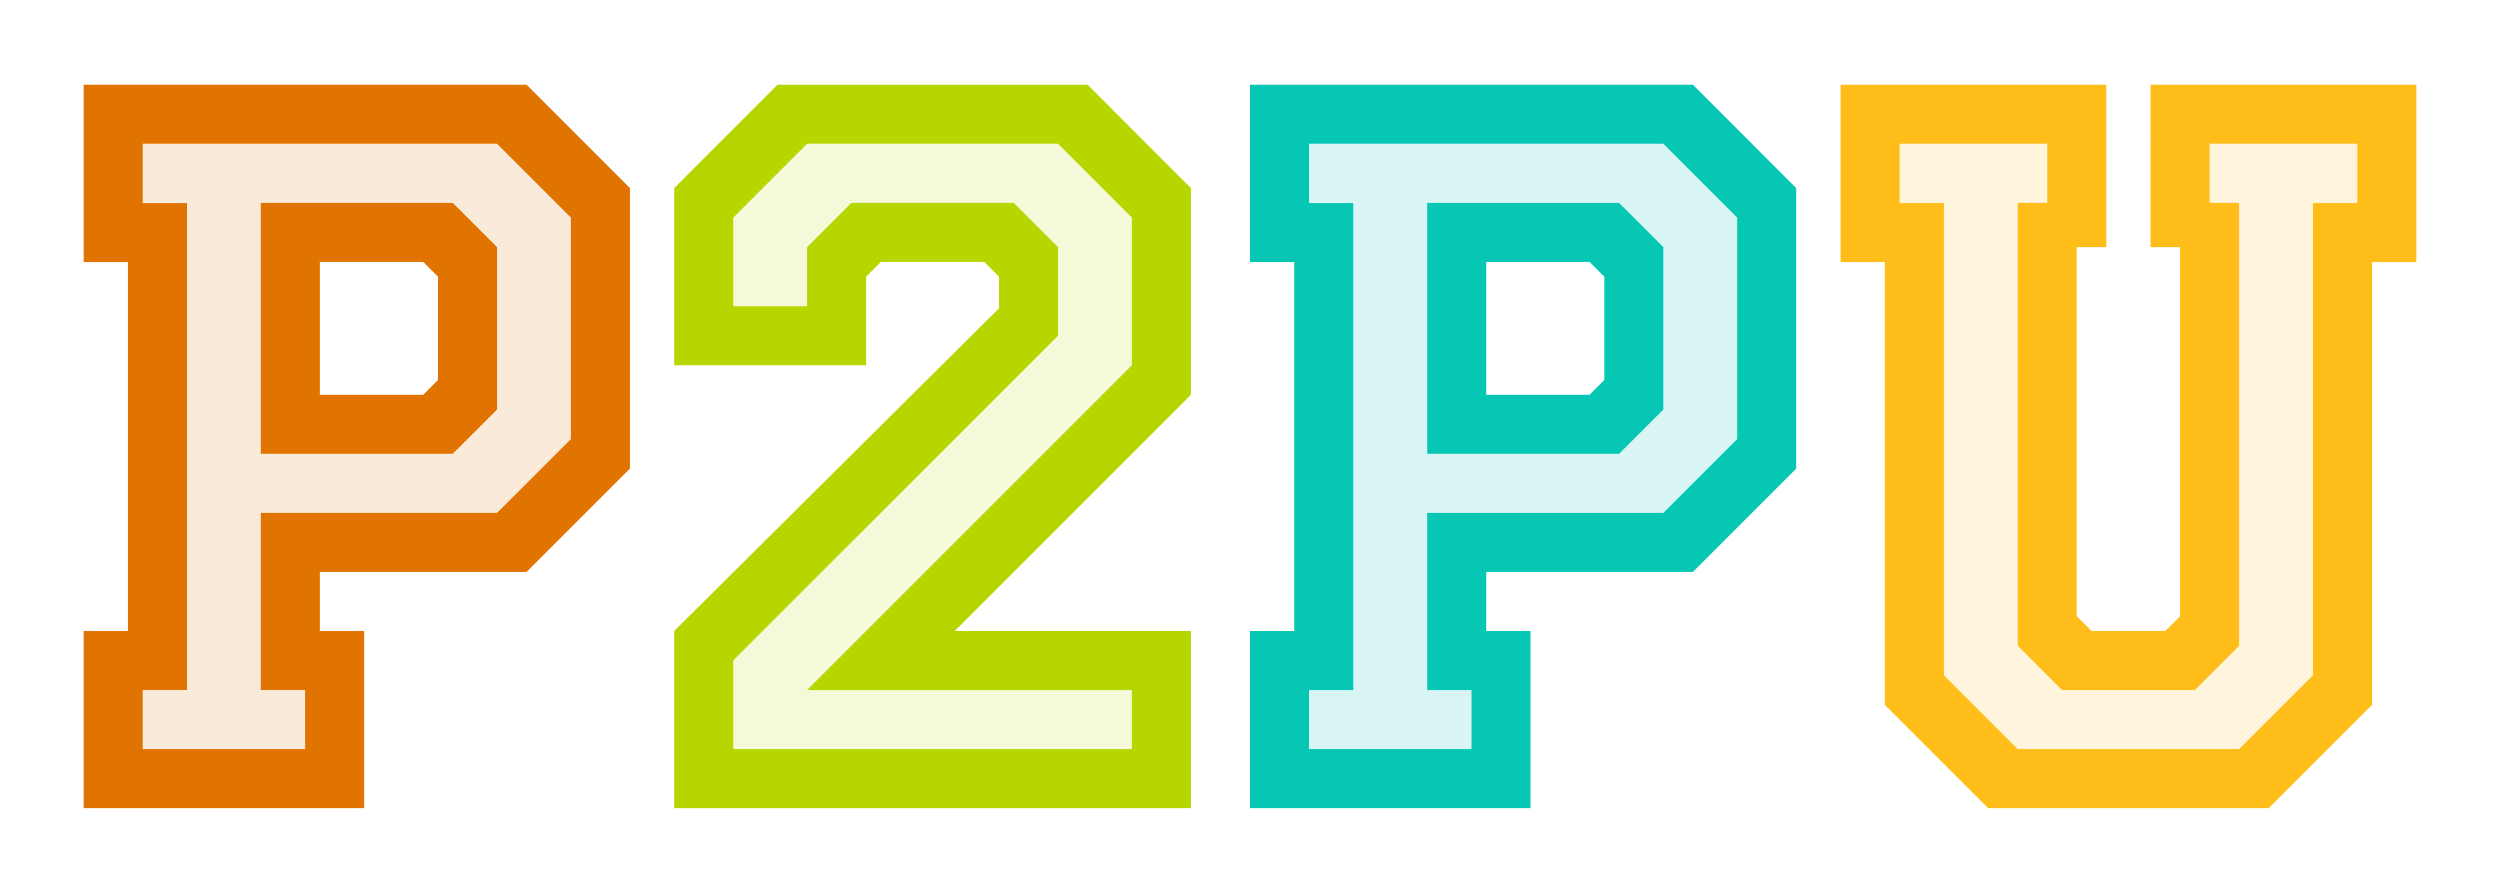
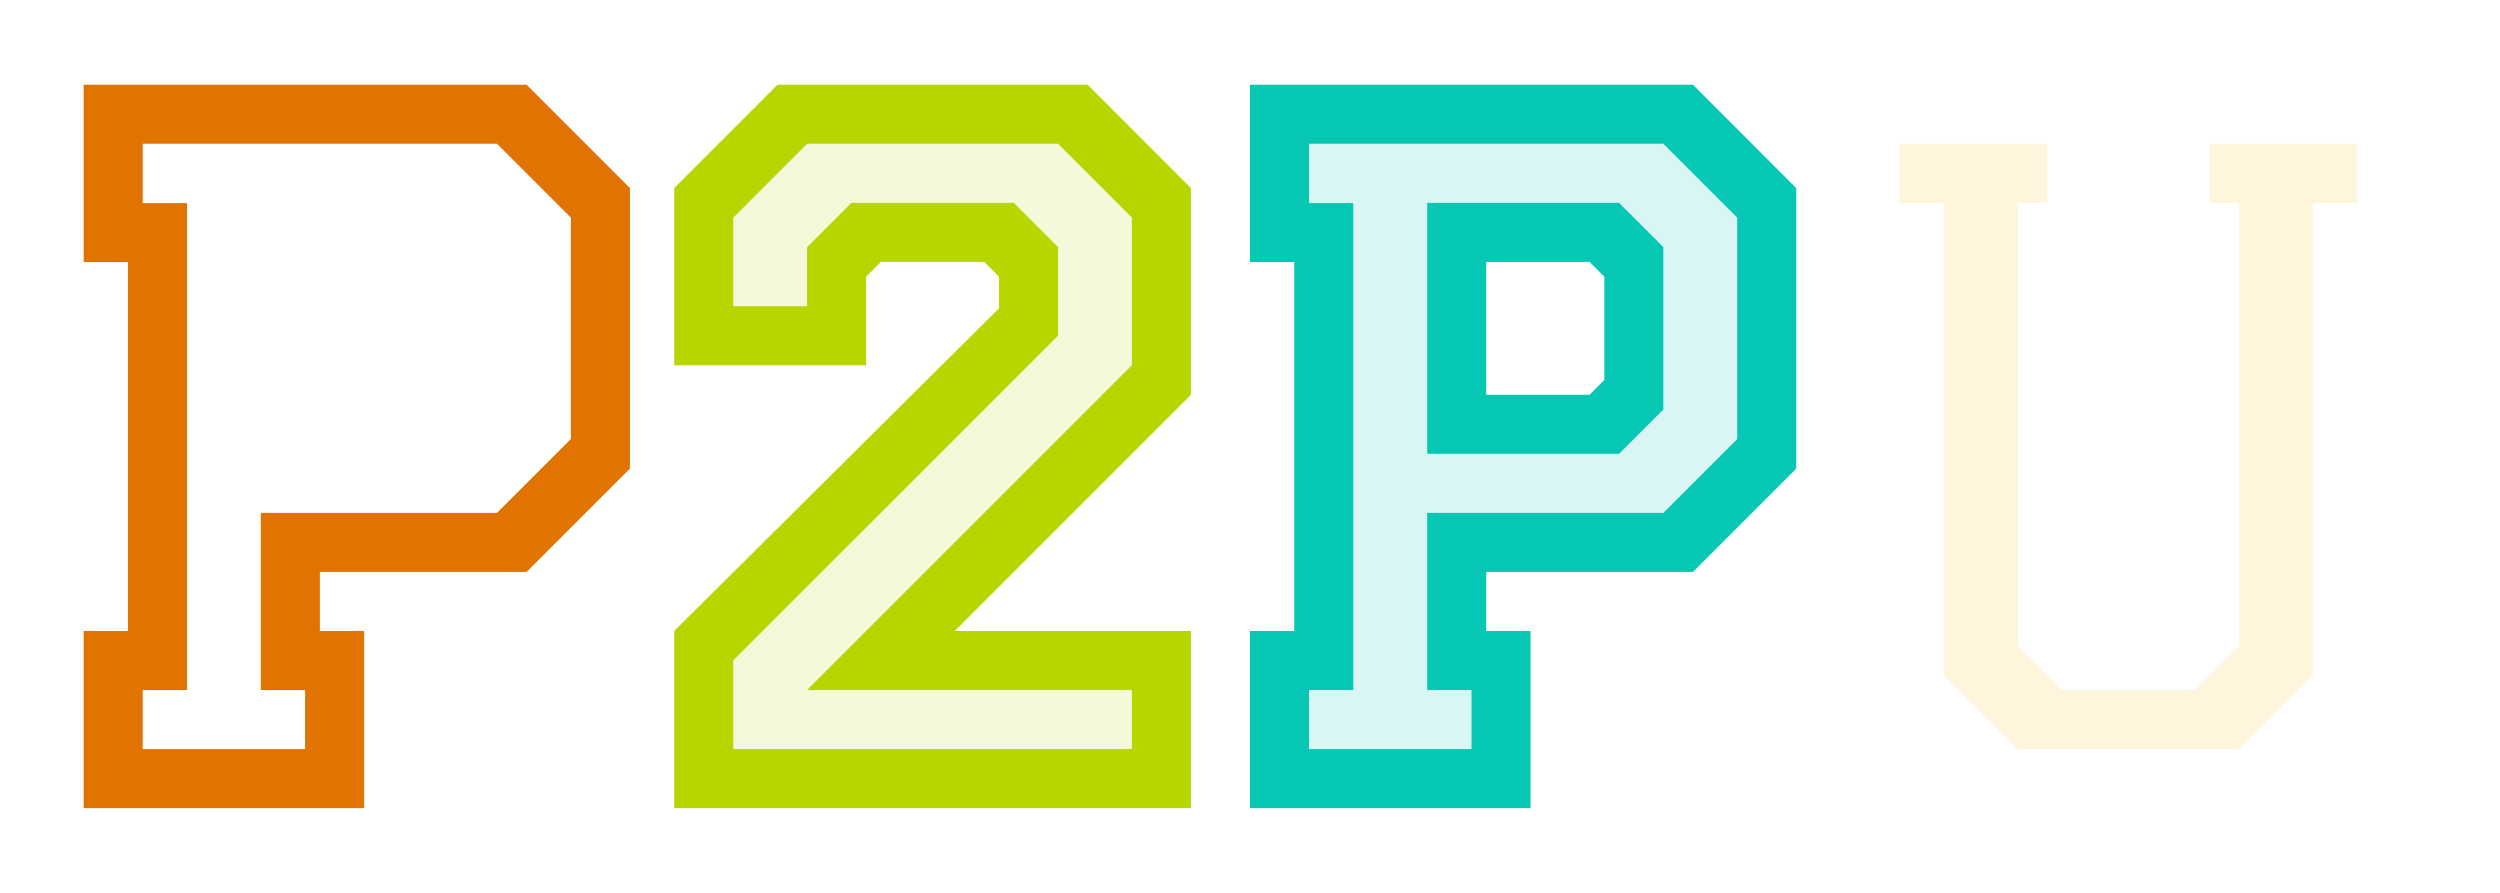
<svg xmlns="http://www.w3.org/2000/svg" xmlns:ns1="http://sodipodi.sourceforge.net/DTD/sodipodi-0.dtd" xmlns:ns2="http://www.inkscape.org/namespaces/inkscape" version="1.1" id="Layer_1" x="0px" y="0px" width="420" height="150" viewBox="0 0 420 150" enable-background="new 0 0 391.889 121.536" xml:space="preserve" ns1:docname="p2pu-logo-p.svg" ns2:version="1.1.2 (0a00cf5339, 2022-02-04)">
  <defs id="defs1090" />
  <ns1:namedview id="namedview1088" pagecolor="#ffffff" bordercolor="#666666" borderopacity="1.0" ns2:pageshadow="2" ns2:pageopacity="0.0" ns2:pagecheckerboard="0" showgrid="false" ns2:zoom="1.6305637" ns2:cx="157.00092" ns2:cy="7.6660604" ns2:window-width="1850" ns2:window-height="1016" ns2:window-x="70" ns2:window-y="27" ns2:window-maximized="1" ns2:current-layer="Layer_1" />
  <g id="g1085" transform="translate(14.056,14.232)">
    <g id="g1083">
      <g id="XMLID_15_">
        <g id="g1080">
          <polygon opacity="0.15" fill="#ffbd1a" points="362.119,111.616 361.93,111.616 325.109,111.616 324.92,111.616 312.52,99.215 312.52,19.88 305.08,19.88 305.08,9.92 329.879,9.92 329.879,19.85 324.92,19.85 324.92,94.245 332.359,101.696 354.68,101.696 362.119,94.256 362.119,19.85 357.16,19.85 357.16,9.92 381.969,9.92 381.969,19.88 374.52,19.88 374.52,99.215 " id="polygon1060" />
          <path opacity="0.15" fill="#05c7b4" d="m 277.789,22.33 v 37.2 l -12.4,12.4 H 265.2 225.71 v 29.766 h 7.441 v 9.92 H 205.86 v -9.92 h 7.439 V 19.88 H 205.86 V 9.92 h 59.529 z m -12.4,32.24 V 27.29 l -7.439,-7.44 h -32.24 v 42.16 h 32.24 z" id="path1062" />
          <polygon opacity="0.15" fill="#b7d600" points="163.699,42.165 163.699,27.29 156.26,19.85 128.969,19.85 121.529,27.29 121.529,37.21 109.129,37.21 109.129,22.33 121.529,9.92 163.699,9.92 176.1,22.33 176.1,47.126 121.529,101.696 176.1,101.696 176.1,111.616 109.129,111.616 109.129,96.725 " id="polygon1064" />
-           <path opacity="0.15" fill="#e17300" d="m 81.85,22.33 v 37.2 l -12.41,12.4 h -0.18 -39.5 v 29.766 h 7.439 v 9.92 H 9.92 v -9.92 h 7.439 V 19.88 H 9.92 V 9.92 H 69.44 Z M 69.449,54.57 V 27.29 L 62.01,19.85 H 29.76 V 62.01 H 62 Z" id="path1066" />
-           <path fill="#ffbd1a" d="m 391.889,0 v 29.8 h -7.439 v 74.376 l -17.369,17.359 H 319.96 L 302.6,104.176 V 29.8 h -7.439 V 0 h 0.609 44.029 v 27.29 h -4.959 v 62.005 l 2.48,2.471 v 0.01 h 12.398 v -0.01 l 2.48,-2.471 V 27.29 h -4.959 V 0 Z m -9.92,19.88 V 9.92 H 357.16 v 9.93 h 4.959 v 74.407 l -7.439,7.439 h -22.32 l -7.439,-7.451 V 19.85 h 4.959 V 9.92 h -24.8 v 9.96 h 7.439 v 79.335 l 12.4,12.4 h 0.189 36.82 0.189 l 12.4,-12.4 V 19.88 Z" id="path1068" />
          <path fill="#05c7b4" d="M 287.709,64.491 270.35,81.85 h -34.721 v 9.926 h 7.441 v 29.76 h -47.131 v -29.76 h 7.439 V 29.8 h -7.439 V 0 h 74.41 l 17.359,17.37 v 47.121 z m -9.92,-4.961 V 22.33 L 265.389,9.92 H 205.86 v 9.96 h 7.439 v 81.816 h -7.439 v 9.92 h 27.291 v -9.92 H 225.71 V 71.93 h 39.49 0.189 z" id="path1070" />
          <path fill="#05c7b4" d="m 265.389,27.29 v 27.28 l -7.439,7.44 H 225.71 V 19.85 h 32.24 z m -9.92,22.32 V 32.25 l -2.479,-2.48 h -17.361 v 22.32 h 17.361 z" id="path1072" />
          <path fill="#b7d600" d="m 186.02,91.776 v 29.76 H 99.209 v -29.76 l 54.57,-54.212 V 32.25 l -2.48,-2.48 H 133.93 l -2.48,2.48 V 47.13 H 99.21 V 17.37 L 116.57,0 h 52.09 l 17.359,17.37 V 52.087 L 146.33,91.776 Z m -9.92,19.84 v -9.92 H 121.53 L 176.1,47.126 V 22.33 L 163.7,9.92 h -42.17 l -12.4,12.41 v 14.88 h 12.4 v -9.92 l 7.439,-7.44 h 27.291 l 7.439,7.44 v 14.875 l -54.57,54.56 v 14.891 z" id="path1074" />
          <path fill="#e17300" d="M 91.77,17.37 V 64.491 L 74.41,81.85 H 39.68 v 9.926 h 7.439 v 29.76 H 0 V 91.776 H 7.439 V 29.8 H 0 V 0 H 74.41 Z M 81.85,59.53 V 22.33 L 69.439,9.92 H 9.92 v 9.96 h 7.439 v 81.816 H 9.92 v 9.92 h 27.279 v -9.92 H 29.76 V 71.93 h 39.5 0.18 z" id="path1076" />
-           <path fill="#e17300" d="M 69.449,27.29 V 54.57 L 62,62.01 H 29.76 V 19.85 H 62.01 Z M 59.52,49.61 V 32.25 L 57.049,29.77 H 39.68 v 22.32 h 17.369 z" id="path1078" />
        </g>
      </g>
    </g>
  </g>
</svg>